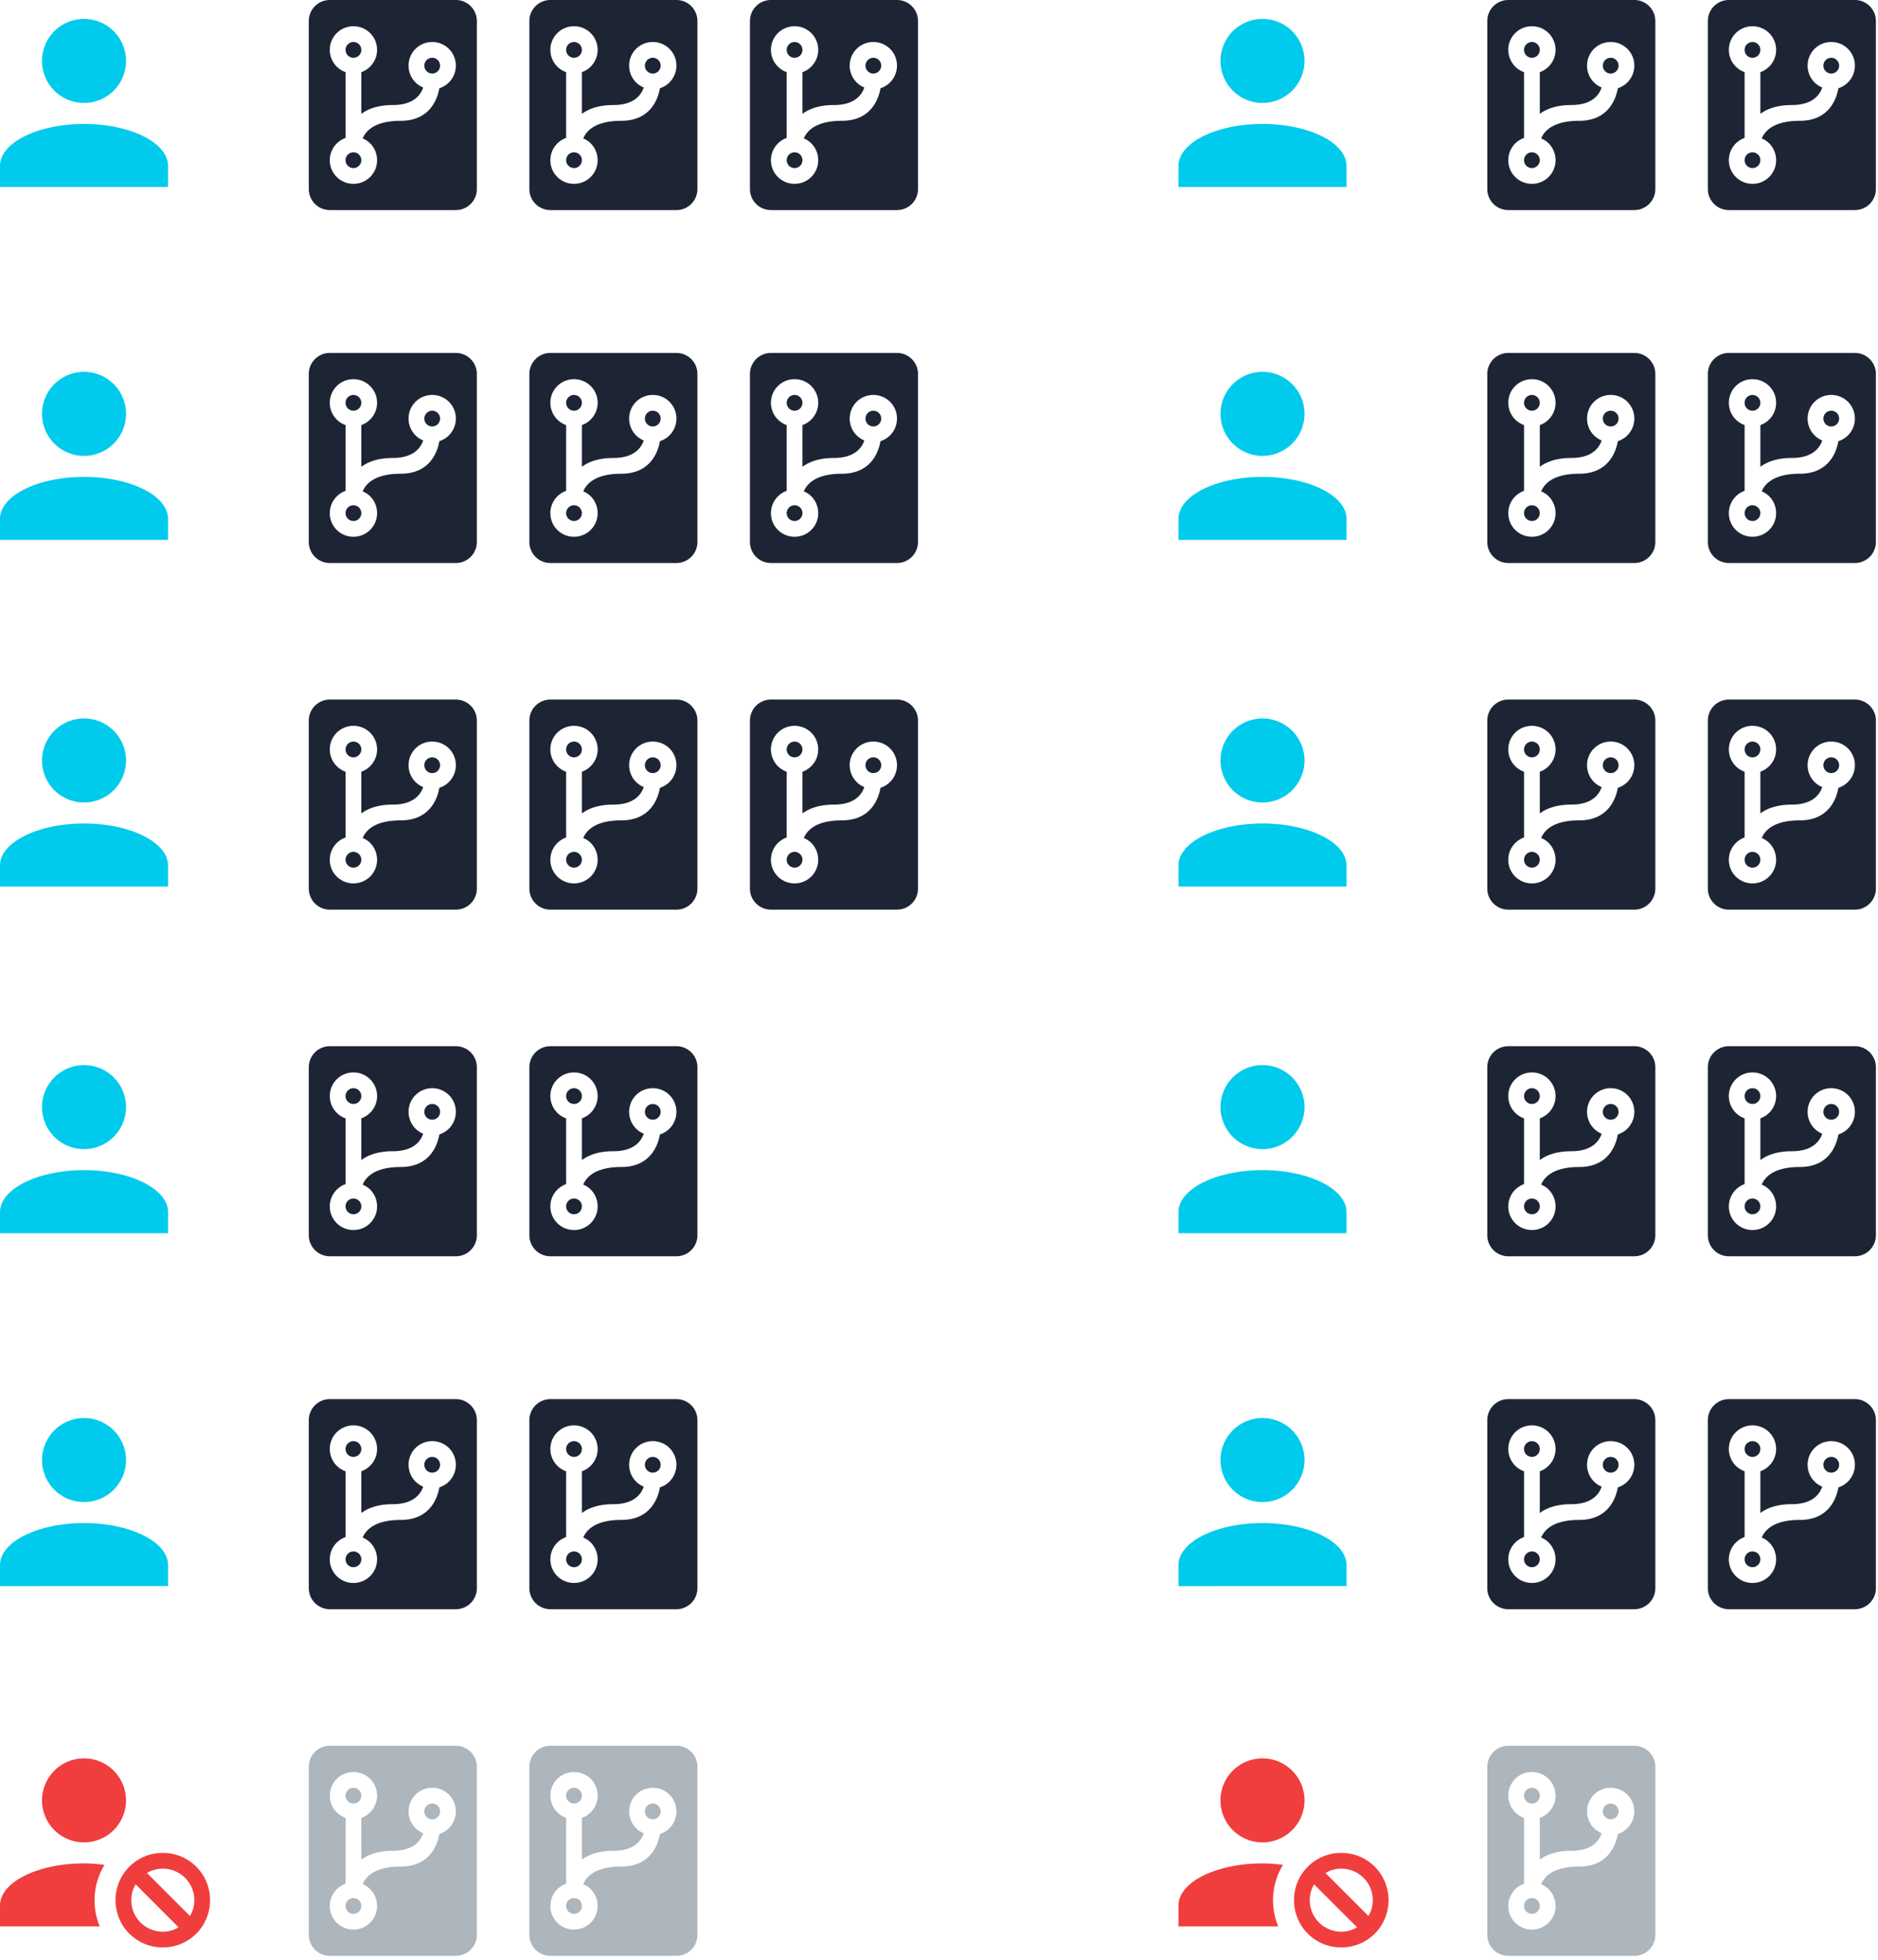
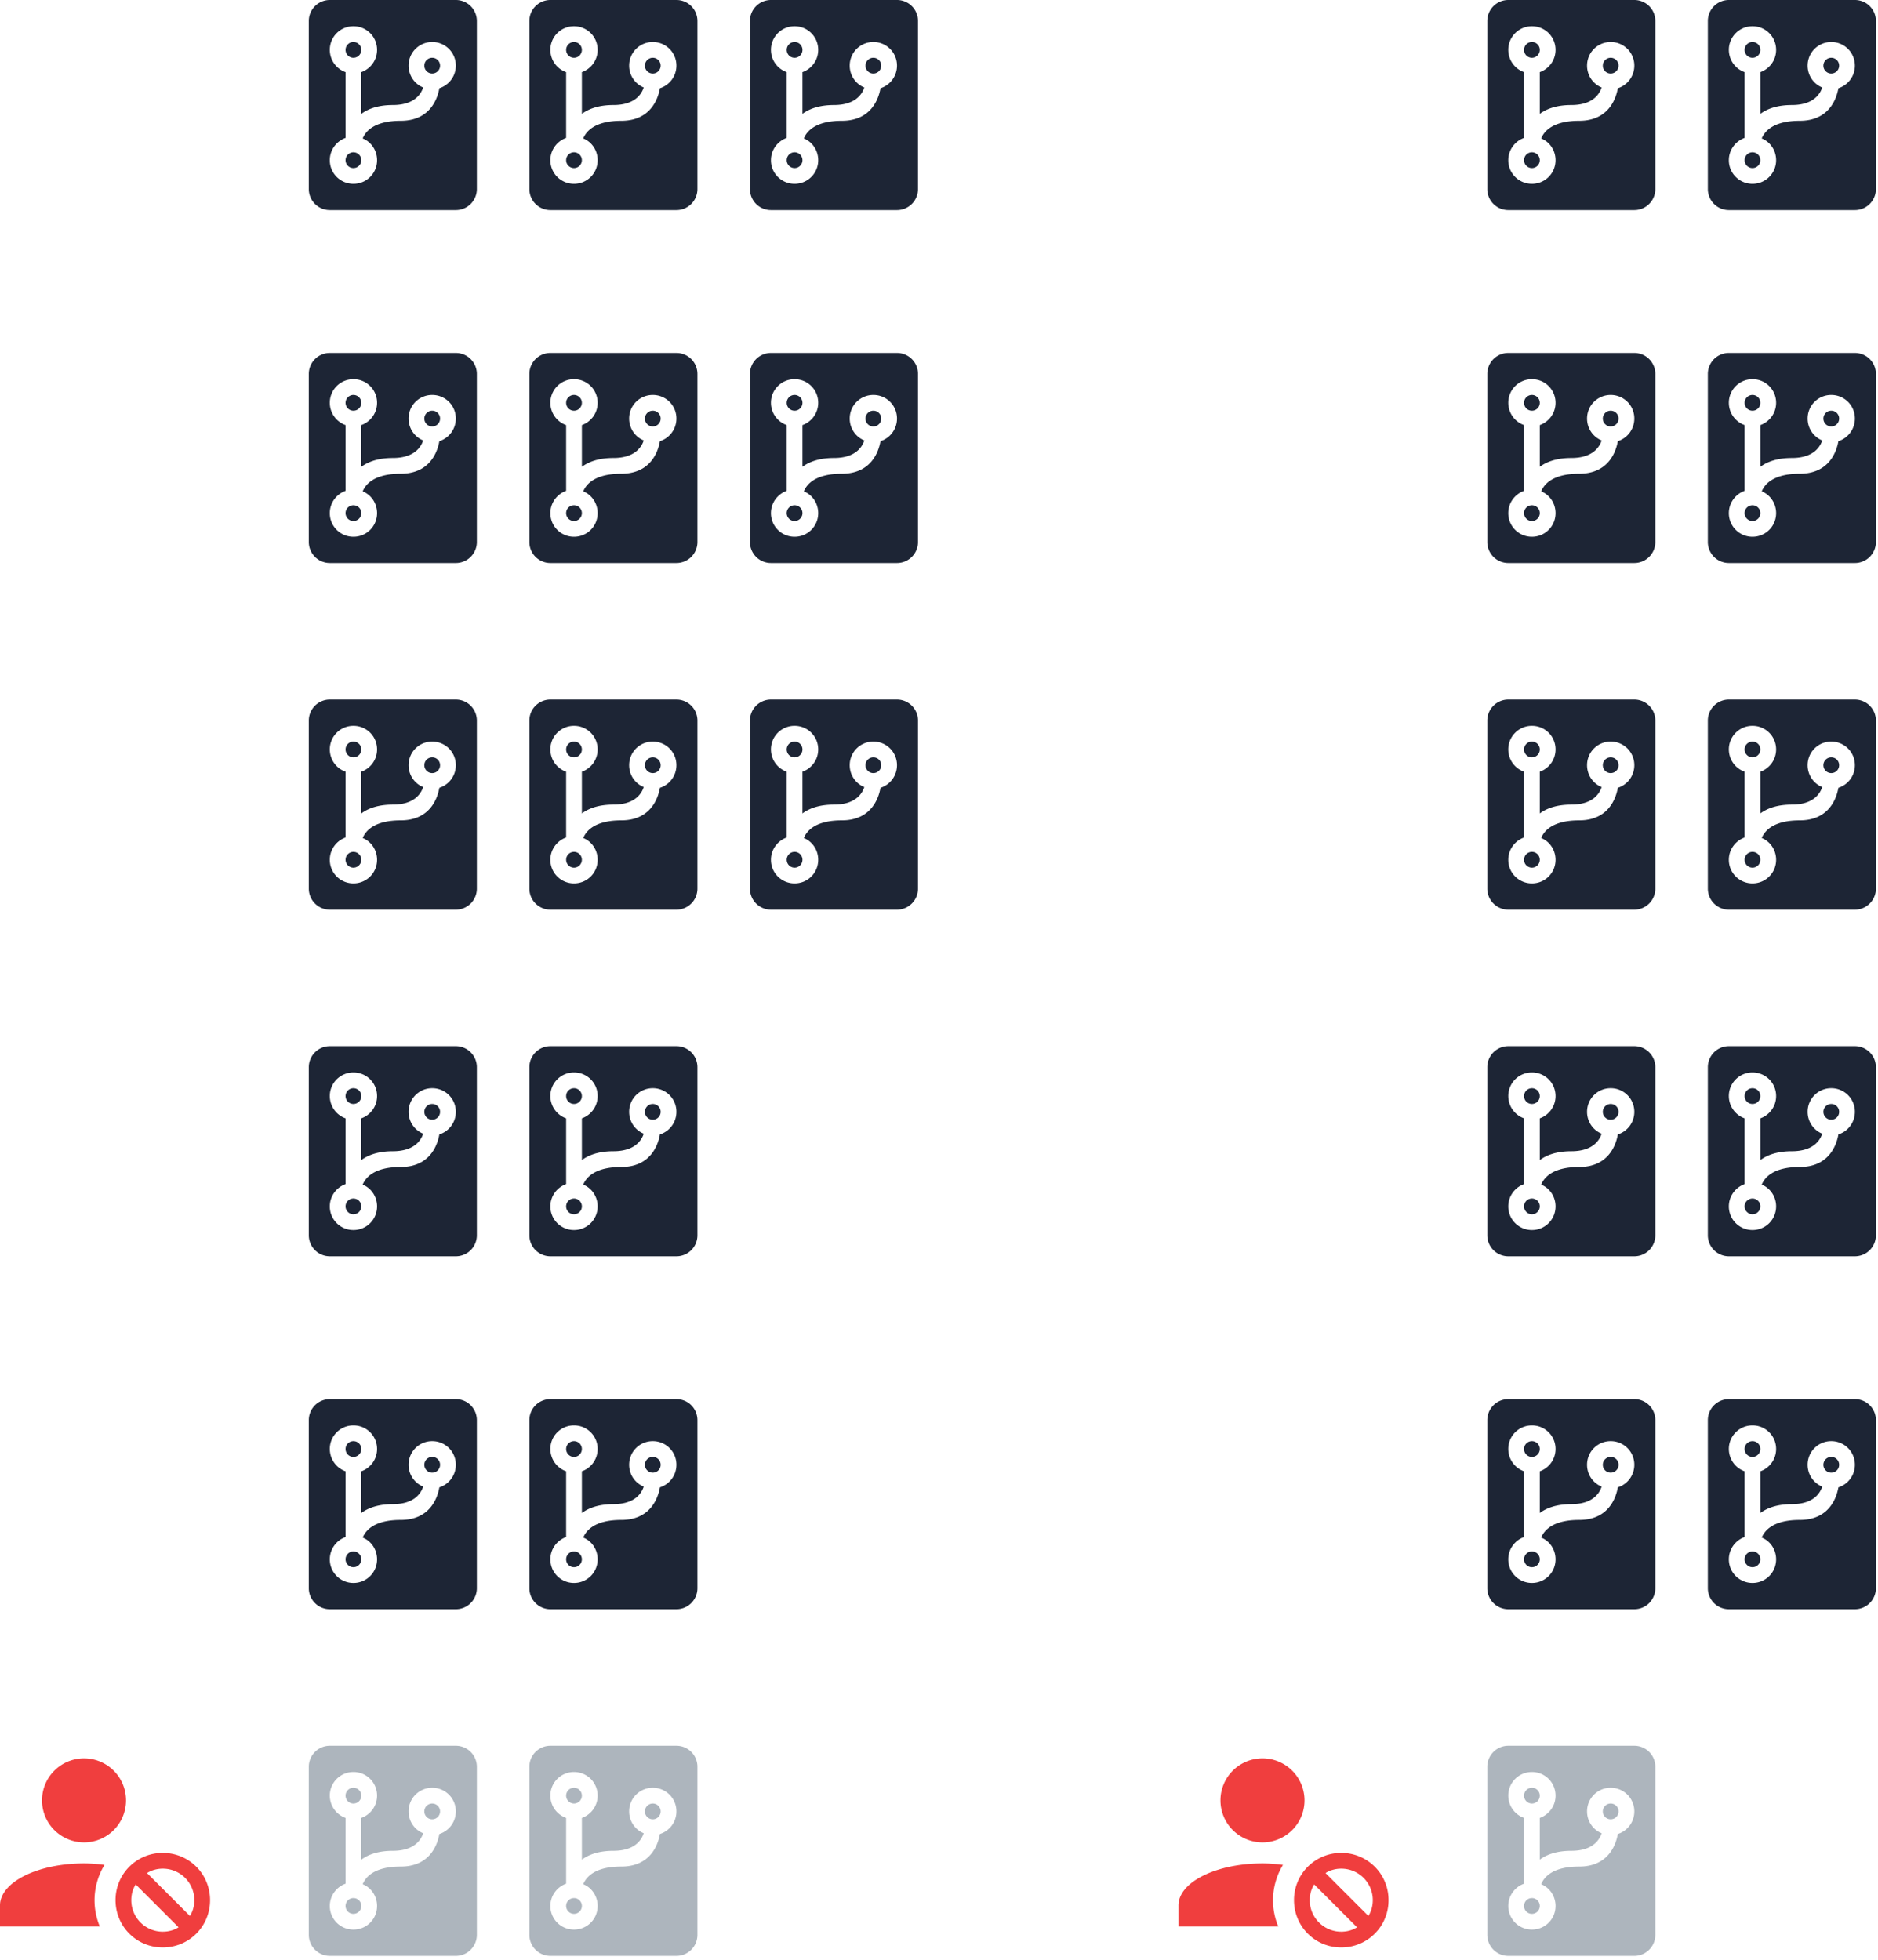
<svg xmlns="http://www.w3.org/2000/svg" width="298" height="311" fill="none">
  <path d="M52.333 0h20a3.334 3.334 0 0 1 3.334 3.333V30a3.333 3.333 0 0 1-3.334 3.333h-20A3.333 3.333 0 0 1 49 30V3.333A3.333 3.333 0 0 1 52.333 0Zm11.25 19.167c4.584 0 5.817-3.384 6.134-5.167a3.758 3.758 0 0 0 2.616-3.583 3.734 3.734 0 0 0-3.75-3.75 3.734 3.734 0 0 0-3.75 3.75c0 1.566.95 2.916 2.317 3.466-.367 1.117-1.483 2.784-4.817 2.784-2.3 0-3.9.583-5 1.4V11.45c1.45-.517 2.5-1.9 2.5-3.533a3.734 3.734 0 0 0-3.75-3.75 3.734 3.734 0 0 0-3.75 3.75 3.757 3.757 0 0 0 2.5 3.533v10.433c-1.45.517-2.5 1.9-2.5 3.534a3.734 3.734 0 0 0 3.75 3.75 3.734 3.734 0 0 0 3.75-3.75c0-1.55-.933-2.917-2.283-3.45.467-1.134 1.833-2.8 6.033-2.8Zm-7.5 5a1.25 1.25 0 1 1 0 2.5 1.25 1.25 0 0 1 0-2.5Zm0-17.5a1.25 1.25 0 1 1 0 2.5 1.25 1.25 0 0 1 0-2.5Zm12.5 2.5a1.25 1.25 0 1 1 0 2.5 1.25 1.25 0 0 1 0-2.5ZM239.333 0h20a3.333 3.333 0 0 1 3.334 3.333V30a3.334 3.334 0 0 1-3.334 3.333h-20A3.333 3.333 0 0 1 236 30V3.333A3.334 3.334 0 0 1 239.333 0Zm11.25 19.167c4.584 0 5.817-3.384 6.134-5.167a3.758 3.758 0 0 0 2.616-3.583 3.734 3.734 0 0 0-3.75-3.75 3.735 3.735 0 0 0-3.75 3.75c0 1.566.95 2.916 2.317 3.466-.367 1.117-1.483 2.784-4.817 2.784-2.3 0-3.9.583-5 1.4V11.45c1.45-.517 2.5-1.9 2.5-3.533a3.734 3.734 0 0 0-3.75-3.75 3.735 3.735 0 0 0-3.75 3.75 3.757 3.757 0 0 0 2.5 3.533v10.433c-1.45.517-2.5 1.9-2.5 3.534a3.735 3.735 0 0 0 3.75 3.75 3.734 3.734 0 0 0 3.75-3.75c0-1.55-.933-2.917-2.283-3.45.467-1.134 1.833-2.8 6.033-2.8Zm-7.5 5a1.249 1.249 0 1 1 0 2.5 1.252 1.252 0 0 1-1.25-1.25 1.252 1.252 0 0 1 1.25-1.25Zm0-17.5a1.249 1.249 0 0 1 .884 2.134 1.249 1.249 0 0 1-2.134-.884 1.252 1.252 0 0 1 1.25-1.25Zm12.5 2.5a1.249 1.249 0 0 1 .884 2.133 1.248 1.248 0 0 1-2.134-.883 1.252 1.252 0 0 1 1.25-1.25ZM52.333 56h20a3.334 3.334 0 0 1 3.334 3.333V86a3.333 3.333 0 0 1-3.334 3.333h-20A3.333 3.333 0 0 1 49 86V59.333A3.333 3.333 0 0 1 52.333 56Zm11.25 19.167c4.584 0 5.817-3.384 6.134-5.167a3.758 3.758 0 0 0 2.616-3.583 3.734 3.734 0 0 0-3.75-3.75 3.734 3.734 0 0 0-3.75 3.75c0 1.566.95 2.916 2.317 3.466-.367 1.117-1.483 2.784-4.817 2.784-2.3 0-3.9.583-5 1.4V67.45c1.45-.517 2.5-1.9 2.5-3.533a3.734 3.734 0 0 0-3.75-3.75 3.734 3.734 0 0 0-3.75 3.75 3.757 3.757 0 0 0 2.5 3.533v10.433c-1.45.517-2.5 1.9-2.5 3.534a3.734 3.734 0 0 0 3.75 3.75 3.734 3.734 0 0 0 3.75-3.75c0-1.55-.933-2.917-2.283-3.45.467-1.134 1.833-2.8 6.033-2.8Zm-7.5 5a1.25 1.25 0 1 1 0 2.5 1.25 1.25 0 0 1 0-2.5Zm0-17.5a1.25 1.25 0 1 1 0 2.5 1.25 1.25 0 0 1 0-2.5Zm12.5 2.5a1.25 1.25 0 1 1 0 2.5 1.25 1.25 0 0 1 0-2.5ZM239.333 56h20a3.333 3.333 0 0 1 3.334 3.333V86a3.334 3.334 0 0 1-3.334 3.333h-20A3.333 3.333 0 0 1 236 86V59.333A3.334 3.334 0 0 1 239.333 56Zm11.25 19.167c4.584 0 5.817-3.384 6.134-5.167a3.758 3.758 0 0 0 2.616-3.583 3.734 3.734 0 0 0-3.75-3.75 3.735 3.735 0 0 0-3.75 3.75c0 1.566.95 2.916 2.317 3.466-.367 1.117-1.483 2.784-4.817 2.784-2.3 0-3.9.583-5 1.4V67.45c1.45-.517 2.5-1.9 2.5-3.533a3.734 3.734 0 0 0-3.75-3.75 3.735 3.735 0 0 0-3.75 3.75 3.757 3.757 0 0 0 2.5 3.533v10.433c-1.45.517-2.5 1.9-2.5 3.534a3.735 3.735 0 0 0 3.75 3.75 3.734 3.734 0 0 0 3.75-3.75c0-1.55-.933-2.917-2.283-3.45.467-1.134 1.833-2.8 6.033-2.8Zm-7.5 5a1.249 1.249 0 1 1 0 2.5 1.252 1.252 0 0 1-1.25-1.25 1.252 1.252 0 0 1 1.25-1.25Zm0-17.5a1.249 1.249 0 1 1 0 2.5 1.252 1.252 0 0 1-1.25-1.25 1.252 1.252 0 0 1 1.25-1.25Zm12.5 2.5a1.249 1.249 0 1 1 0 2.5 1.252 1.252 0 0 1-1.25-1.25 1.252 1.252 0 0 1 1.25-1.25ZM52.333 111h20a3.334 3.334 0 0 1 3.334 3.333V141a3.333 3.333 0 0 1-3.334 3.333h-20A3.334 3.334 0 0 1 49 141v-26.667A3.333 3.333 0 0 1 52.333 111Zm11.25 19.167c4.584 0 5.817-3.384 6.134-5.167a3.757 3.757 0 0 0 2.616-3.583 3.734 3.734 0 0 0-3.75-3.75 3.734 3.734 0 0 0-3.75 3.75c0 1.566.95 2.916 2.317 3.466-.367 1.117-1.483 2.784-4.817 2.784-2.3 0-3.9.583-5 1.4v-6.617c1.45-.517 2.5-1.9 2.5-3.533a3.734 3.734 0 0 0-3.75-3.75 3.734 3.734 0 0 0-3.75 3.75 3.758 3.758 0 0 0 2.5 3.533v10.433c-1.45.517-2.5 1.9-2.5 3.534a3.735 3.735 0 0 0 3.75 3.75 3.735 3.735 0 0 0 3.75-3.75c0-1.55-.933-2.917-2.283-3.45.467-1.134 1.833-2.8 6.033-2.8Zm-7.5 5a1.247 1.247 0 0 1 1.25 1.25 1.252 1.252 0 0 1-1.25 1.25 1.252 1.252 0 0 1-1.25-1.25 1.249 1.249 0 0 1 1.25-1.25Zm0-17.5a1.247 1.247 0 0 1 1.25 1.25 1.252 1.252 0 0 1-1.25 1.25 1.252 1.252 0 0 1-1.25-1.25 1.249 1.249 0 0 1 1.25-1.25Zm12.5 2.5a1.247 1.247 0 0 1 1.25 1.25 1.252 1.252 0 0 1-1.25 1.25 1.252 1.252 0 0 1-1.25-1.25 1.249 1.249 0 0 1 1.25-1.25ZM239.333 111h20a3.333 3.333 0 0 1 3.334 3.333V141a3.334 3.334 0 0 1-3.334 3.333h-20A3.333 3.333 0 0 1 236 141v-26.667a3.333 3.333 0 0 1 3.333-3.333Zm11.25 19.167c4.584 0 5.817-3.384 6.134-5.167a3.757 3.757 0 0 0 2.616-3.583 3.734 3.734 0 0 0-3.75-3.75 3.734 3.734 0 0 0-3.75 3.75c0 1.566.95 2.916 2.317 3.466-.367 1.117-1.483 2.784-4.817 2.784-2.3 0-3.9.583-5 1.4v-6.617c1.45-.517 2.5-1.9 2.5-3.533a3.734 3.734 0 0 0-3.75-3.75 3.734 3.734 0 0 0-3.75 3.75 3.758 3.758 0 0 0 2.5 3.533v10.433c-1.45.517-2.5 1.9-2.5 3.534a3.735 3.735 0 0 0 3.75 3.75 3.734 3.734 0 0 0 3.75-3.75c0-1.55-.933-2.917-2.283-3.45.467-1.134 1.833-2.8 6.033-2.8Zm-7.5 5a1.246 1.246 0 0 1 1.25 1.25 1.25 1.25 0 1 1-1.25-1.25Zm0-17.5a1.246 1.246 0 0 1 1.25 1.25 1.25 1.25 0 1 1-1.25-1.25Zm12.5 2.5a1.246 1.246 0 0 1 1.25 1.25 1.25 1.25 0 1 1-1.25-1.25ZM52.333 166h20a3.334 3.334 0 0 1 3.334 3.333V196a3.333 3.333 0 0 1-3.334 3.333h-20A3.334 3.334 0 0 1 49 196v-26.667A3.333 3.333 0 0 1 52.333 166Zm11.25 19.167c4.584 0 5.817-3.384 6.134-5.167a3.757 3.757 0 0 0 2.616-3.583 3.734 3.734 0 0 0-3.75-3.75 3.734 3.734 0 0 0-3.75 3.75c0 1.566.95 2.916 2.317 3.466-.367 1.117-1.483 2.784-4.817 2.784-2.3 0-3.9.583-5 1.4v-6.617c1.45-.517 2.5-1.9 2.5-3.533a3.734 3.734 0 0 0-3.75-3.75 3.734 3.734 0 0 0-3.75 3.75 3.758 3.758 0 0 0 2.5 3.533v10.433c-1.45.517-2.5 1.9-2.5 3.534a3.735 3.735 0 0 0 3.75 3.75 3.735 3.735 0 0 0 3.75-3.75c0-1.55-.933-2.917-2.283-3.45.467-1.134 1.833-2.8 6.033-2.8Zm-7.5 5a1.247 1.247 0 0 1 1.25 1.25 1.252 1.252 0 0 1-1.25 1.25 1.252 1.252 0 0 1-1.25-1.25 1.249 1.249 0 0 1 1.25-1.25Zm0-17.5a1.247 1.247 0 0 1 1.25 1.25 1.252 1.252 0 0 1-1.25 1.25 1.252 1.252 0 0 1-1.25-1.25 1.249 1.249 0 0 1 1.25-1.25Zm12.5 2.5a1.247 1.247 0 0 1 1.25 1.25 1.252 1.252 0 0 1-1.25 1.25 1.252 1.252 0 0 1-1.25-1.25 1.249 1.249 0 0 1 1.25-1.25ZM239.333 166h20a3.333 3.333 0 0 1 3.334 3.333V196a3.334 3.334 0 0 1-3.334 3.333h-20A3.333 3.333 0 0 1 236 196v-26.667a3.333 3.333 0 0 1 3.333-3.333Zm11.25 19.167c4.584 0 5.817-3.384 6.134-5.167a3.757 3.757 0 0 0 2.616-3.583 3.734 3.734 0 0 0-3.75-3.75 3.734 3.734 0 0 0-3.75 3.75c0 1.566.95 2.916 2.317 3.466-.367 1.117-1.483 2.784-4.817 2.784-2.3 0-3.9.583-5 1.4v-6.617c1.45-.517 2.5-1.9 2.5-3.533a3.734 3.734 0 0 0-3.75-3.75 3.734 3.734 0 0 0-3.75 3.75 3.758 3.758 0 0 0 2.5 3.533v10.433c-1.45.517-2.5 1.9-2.5 3.534a3.735 3.735 0 0 0 3.75 3.75 3.734 3.734 0 0 0 3.75-3.75c0-1.55-.933-2.917-2.283-3.45.467-1.134 1.833-2.8 6.033-2.8Zm-7.5 5a1.246 1.246 0 0 1 1.25 1.25 1.25 1.25 0 1 1-1.25-1.25Zm0-17.5a1.246 1.246 0 0 1 1.25 1.25 1.25 1.25 0 1 1-1.25-1.25Zm12.5 2.5a1.246 1.246 0 0 1 1.25 1.25 1.25 1.25 0 1 1-1.25-1.25ZM52.333 222h20a3.334 3.334 0 0 1 3.334 3.333V252a3.333 3.333 0 0 1-3.334 3.333h-20A3.334 3.334 0 0 1 49 252v-26.667A3.333 3.333 0 0 1 52.333 222Zm11.25 19.167c4.584 0 5.817-3.384 6.134-5.167a3.757 3.757 0 0 0 2.616-3.583 3.734 3.734 0 0 0-3.75-3.75 3.734 3.734 0 0 0-3.75 3.75c0 1.566.95 2.916 2.317 3.466-.367 1.117-1.483 2.784-4.817 2.784-2.3 0-3.9.583-5 1.4v-6.617c1.45-.517 2.5-1.9 2.5-3.533a3.734 3.734 0 0 0-3.75-3.75 3.734 3.734 0 0 0-3.75 3.75 3.758 3.758 0 0 0 2.5 3.533v10.433c-1.45.517-2.5 1.9-2.5 3.534a3.735 3.735 0 0 0 3.75 3.75 3.735 3.735 0 0 0 3.75-3.75c0-1.55-.933-2.917-2.283-3.45.467-1.134 1.833-2.8 6.033-2.8Zm-7.5 5a1.247 1.247 0 0 1 1.25 1.25 1.252 1.252 0 0 1-1.25 1.25 1.252 1.252 0 0 1-1.25-1.25 1.249 1.249 0 0 1 1.25-1.25Zm0-17.5a1.247 1.247 0 0 1 1.25 1.25 1.252 1.252 0 0 1-1.25 1.25 1.252 1.252 0 0 1-1.25-1.25 1.249 1.249 0 0 1 1.25-1.25Zm12.5 2.5a1.247 1.247 0 0 1 1.25 1.25 1.252 1.252 0 0 1-1.25 1.25 1.252 1.252 0 0 1-1.25-1.25 1.249 1.249 0 0 1 1.25-1.25ZM239.333 222h20a3.333 3.333 0 0 1 3.334 3.333V252a3.334 3.334 0 0 1-3.334 3.333h-20A3.333 3.333 0 0 1 236 252v-26.667a3.333 3.333 0 0 1 3.333-3.333Zm11.25 19.167c4.584 0 5.817-3.384 6.134-5.167a3.757 3.757 0 0 0 2.616-3.583 3.734 3.734 0 0 0-3.75-3.75 3.734 3.734 0 0 0-3.75 3.75c0 1.566.95 2.916 2.317 3.466-.367 1.117-1.483 2.784-4.817 2.784-2.3 0-3.9.583-5 1.4v-6.617c1.45-.517 2.5-1.9 2.5-3.533a3.734 3.734 0 0 0-3.75-3.75 3.734 3.734 0 0 0-3.75 3.75 3.758 3.758 0 0 0 2.5 3.533v10.433c-1.45.517-2.5 1.9-2.5 3.534a3.735 3.735 0 0 0 3.75 3.75 3.734 3.734 0 0 0 3.75-3.75c0-1.55-.933-2.917-2.283-3.45.467-1.134 1.833-2.8 6.033-2.8Zm-7.5 5a1.246 1.246 0 0 1 1.25 1.25 1.25 1.25 0 1 1-1.25-1.25Zm0-17.5a1.246 1.246 0 0 1 1.25 1.25 1.25 1.25 0 1 1-1.25-1.25Zm12.5 2.5a1.246 1.246 0 0 1 1.25 1.25 1.25 1.25 0 1 1-1.25-1.25Z" fill="#1D2535" />
  <path d="M52.333 277h20a3.334 3.334 0 0 1 3.334 3.333V307a3.333 3.333 0 0 1-3.334 3.333h-20A3.334 3.334 0 0 1 49 307v-26.667A3.333 3.333 0 0 1 52.333 277Zm11.25 19.167c4.584 0 5.817-3.384 6.134-5.167a3.757 3.757 0 0 0 2.616-3.583 3.734 3.734 0 0 0-3.75-3.75 3.734 3.734 0 0 0-3.75 3.75c0 1.566.95 2.916 2.317 3.466-.367 1.117-1.483 2.784-4.817 2.784-2.3 0-3.9.583-5 1.4v-6.617c1.45-.517 2.5-1.9 2.5-3.533a3.734 3.734 0 0 0-3.75-3.75 3.734 3.734 0 0 0-3.75 3.75 3.758 3.758 0 0 0 2.5 3.533v10.433c-1.45.517-2.5 1.9-2.5 3.534a3.735 3.735 0 0 0 3.75 3.75 3.735 3.735 0 0 0 3.75-3.75c0-1.55-.933-2.917-2.283-3.45.467-1.134 1.833-2.8 6.033-2.8Zm-7.5 5a1.247 1.247 0 0 1 1.25 1.25 1.252 1.252 0 0 1-1.25 1.25 1.252 1.252 0 0 1-1.25-1.25 1.249 1.249 0 0 1 1.25-1.25Zm0-17.5a1.247 1.247 0 0 1 1.25 1.25 1.252 1.252 0 0 1-1.25 1.25 1.252 1.252 0 0 1-1.25-1.25 1.249 1.249 0 0 1 1.25-1.25Zm12.5 2.5a1.247 1.247 0 0 1 1.25 1.25 1.252 1.252 0 0 1-1.25 1.25 1.252 1.252 0 0 1-1.25-1.25 1.249 1.249 0 0 1 1.25-1.25ZM239.333 277h20a3.333 3.333 0 0 1 3.334 3.333V307a3.334 3.334 0 0 1-3.334 3.333h-20A3.333 3.333 0 0 1 236 307v-26.667a3.333 3.333 0 0 1 3.333-3.333Zm11.25 19.167c4.584 0 5.817-3.384 6.134-5.167a3.757 3.757 0 0 0 2.616-3.583 3.734 3.734 0 0 0-3.75-3.75 3.734 3.734 0 0 0-3.75 3.75c0 1.566.95 2.916 2.317 3.466-.367 1.117-1.483 2.784-4.817 2.784-2.3 0-3.9.583-5 1.4v-6.617c1.45-.517 2.5-1.9 2.5-3.533a3.734 3.734 0 0 0-3.75-3.75 3.734 3.734 0 0 0-3.75 3.75 3.758 3.758 0 0 0 2.5 3.533v10.433c-1.45.517-2.5 1.9-2.5 3.534a3.735 3.735 0 0 0 3.75 3.75 3.734 3.734 0 0 0 3.75-3.75c0-1.55-.933-2.917-2.283-3.45.467-1.134 1.833-2.8 6.033-2.8Zm-7.5 5a1.246 1.246 0 0 1 1.25 1.25 1.25 1.25 0 1 1-1.25-1.25Zm0-17.5a1.246 1.246 0 0 1 1.25 1.25 1.25 1.25 0 1 1-1.25-1.25Zm12.5 2.5a1.246 1.246 0 0 1 1.25 1.25 1.25 1.25 0 1 1-1.25-1.25Z" fill="#ADB5BD" />
  <path d="M87.333 0h20a3.333 3.333 0 0 1 3.334 3.333V30a3.334 3.334 0 0 1-3.334 3.333h-20A3.333 3.333 0 0 1 84 30V3.333A3.333 3.333 0 0 1 87.333 0Zm11.25 19.167c4.584 0 5.817-3.384 6.134-5.167a3.758 3.758 0 0 0 2.616-3.583 3.734 3.734 0 0 0-3.75-3.75 3.734 3.734 0 0 0-3.75 3.75c0 1.566.95 2.916 2.317 3.466-.367 1.117-1.483 2.784-4.817 2.784-2.3 0-3.9.583-5 1.4V11.45c1.45-.517 2.5-1.9 2.5-3.533a3.734 3.734 0 0 0-3.75-3.75 3.734 3.734 0 0 0-3.75 3.75 3.757 3.757 0 0 0 2.5 3.533v10.433c-1.45.517-2.5 1.9-2.5 3.534a3.734 3.734 0 0 0 3.75 3.75 3.734 3.734 0 0 0 3.75-3.75c0-1.55-.933-2.917-2.283-3.45.467-1.134 1.833-2.8 6.033-2.8Zm-7.5 5a1.25 1.25 0 1 1 0 2.5 1.25 1.25 0 0 1 0-2.5Zm0-17.5a1.25 1.25 0 1 1 0 2.5 1.25 1.25 0 0 1 0-2.5Zm12.5 2.5a1.249 1.249 0 0 1 .884 2.133 1.248 1.248 0 0 1-2.134-.883 1.252 1.252 0 0 1 1.25-1.25ZM274.333 0h20a3.333 3.333 0 0 1 3.334 3.333V30a3.334 3.334 0 0 1-3.334 3.333h-20A3.333 3.333 0 0 1 271 30V3.333A3.334 3.334 0 0 1 274.333 0Zm11.25 19.167c4.584 0 5.817-3.384 6.134-5.167a3.758 3.758 0 0 0 2.616-3.583 3.734 3.734 0 0 0-3.75-3.75 3.735 3.735 0 0 0-3.75 3.75c0 1.566.95 2.916 2.317 3.466-.367 1.117-1.483 2.784-4.817 2.784-2.3 0-3.9.583-5 1.4V11.45c1.45-.517 2.5-1.9 2.5-3.533a3.734 3.734 0 0 0-3.75-3.75 3.735 3.735 0 0 0-3.75 3.75 3.757 3.757 0 0 0 2.5 3.533v10.433c-1.45.517-2.5 1.9-2.5 3.534a3.735 3.735 0 0 0 3.75 3.75 3.734 3.734 0 0 0 3.75-3.75c0-1.55-.933-2.917-2.283-3.45.467-1.134 1.833-2.8 6.033-2.8Zm-7.5 5a1.249 1.249 0 1 1 0 2.5 1.252 1.252 0 0 1-1.25-1.25 1.252 1.252 0 0 1 1.25-1.25Zm0-17.5a1.249 1.249 0 0 1 .884 2.134 1.249 1.249 0 0 1-2.134-.884 1.252 1.252 0 0 1 1.25-1.25Zm12.5 2.5a1.249 1.249 0 0 1 .884 2.133 1.248 1.248 0 0 1-2.134-.883 1.252 1.252 0 0 1 1.25-1.25ZM87.333 56h20a3.333 3.333 0 0 1 3.334 3.333V86a3.334 3.334 0 0 1-3.334 3.333h-20A3.333 3.333 0 0 1 84 86V59.333A3.333 3.333 0 0 1 87.333 56Zm11.25 19.167c4.584 0 5.817-3.384 6.134-5.167a3.758 3.758 0 0 0 2.616-3.583 3.734 3.734 0 0 0-3.75-3.75 3.734 3.734 0 0 0-3.75 3.75c0 1.566.95 2.916 2.317 3.466-.367 1.117-1.483 2.784-4.817 2.784-2.3 0-3.9.583-5 1.4V67.45c1.45-.517 2.5-1.9 2.5-3.533a3.734 3.734 0 0 0-3.75-3.75 3.734 3.734 0 0 0-3.75 3.75 3.757 3.757 0 0 0 2.5 3.533v10.433c-1.45.517-2.5 1.9-2.5 3.534a3.734 3.734 0 0 0 3.75 3.75 3.734 3.734 0 0 0 3.75-3.75c0-1.55-.933-2.917-2.283-3.45.467-1.134 1.833-2.8 6.033-2.8Zm-7.5 5a1.25 1.25 0 1 1 0 2.5 1.25 1.25 0 0 1 0-2.5Zm0-17.5a1.25 1.25 0 1 1 0 2.5 1.25 1.25 0 0 1 0-2.5Zm12.5 2.5a1.249 1.249 0 1 1 0 2.5 1.252 1.252 0 0 1-1.25-1.25 1.252 1.252 0 0 1 1.25-1.25ZM274.333 56h20a3.333 3.333 0 0 1 3.334 3.333V86a3.334 3.334 0 0 1-3.334 3.333h-20A3.333 3.333 0 0 1 271 86V59.333A3.334 3.334 0 0 1 274.333 56Zm11.25 19.167c4.584 0 5.817-3.384 6.134-5.167a3.758 3.758 0 0 0 2.616-3.583 3.734 3.734 0 0 0-3.75-3.75 3.735 3.735 0 0 0-3.75 3.75c0 1.566.95 2.916 2.317 3.466-.367 1.117-1.483 2.784-4.817 2.784-2.3 0-3.9.583-5 1.4V67.45c1.45-.517 2.5-1.9 2.5-3.533a3.734 3.734 0 0 0-3.75-3.75 3.735 3.735 0 0 0-3.75 3.75 3.757 3.757 0 0 0 2.5 3.533v10.433c-1.45.517-2.5 1.9-2.5 3.534a3.735 3.735 0 0 0 3.75 3.75 3.734 3.734 0 0 0 3.75-3.75c0-1.55-.933-2.917-2.283-3.45.467-1.134 1.833-2.8 6.033-2.8Zm-7.5 5a1.249 1.249 0 1 1 0 2.5 1.252 1.252 0 0 1-1.25-1.25 1.252 1.252 0 0 1 1.25-1.25Zm0-17.5a1.249 1.249 0 1 1 0 2.5 1.252 1.252 0 0 1-1.25-1.25 1.252 1.252 0 0 1 1.25-1.25Zm12.5 2.5a1.249 1.249 0 1 1 0 2.5 1.252 1.252 0 0 1-1.25-1.25 1.252 1.252 0 0 1 1.25-1.25ZM87.333 111h20a3.333 3.333 0 0 1 3.334 3.333V141a3.334 3.334 0 0 1-3.334 3.333h-20A3.334 3.334 0 0 1 84 141v-26.667A3.333 3.333 0 0 1 87.333 111Zm11.25 19.167c4.584 0 5.817-3.384 6.134-5.167a3.757 3.757 0 0 0 2.616-3.583 3.734 3.734 0 0 0-3.75-3.75 3.734 3.734 0 0 0-3.75 3.75c0 1.566.95 2.916 2.317 3.466-.367 1.117-1.483 2.784-4.817 2.784-2.3 0-3.9.583-5 1.4v-6.617c1.45-.517 2.5-1.9 2.5-3.533a3.734 3.734 0 0 0-3.75-3.75 3.734 3.734 0 0 0-3.75 3.75 3.758 3.758 0 0 0 2.5 3.533v10.433c-1.45.517-2.5 1.9-2.5 3.534a3.735 3.735 0 0 0 3.75 3.75 3.735 3.735 0 0 0 3.75-3.75c0-1.55-.933-2.917-2.283-3.45.467-1.134 1.833-2.8 6.033-2.8Zm-7.5 5a1.247 1.247 0 0 1 1.25 1.25 1.252 1.252 0 0 1-1.25 1.25 1.252 1.252 0 0 1-1.25-1.25 1.249 1.249 0 0 1 1.25-1.25Zm0-17.5a1.247 1.247 0 0 1 1.25 1.25 1.252 1.252 0 0 1-1.25 1.25 1.252 1.252 0 0 1-1.25-1.25 1.249 1.249 0 0 1 1.25-1.25Zm12.5 2.5a1.246 1.246 0 0 1 1.25 1.25 1.25 1.25 0 1 1-1.25-1.25ZM274.333 111h20a3.333 3.333 0 0 1 3.334 3.333V141a3.334 3.334 0 0 1-3.334 3.333h-20A3.333 3.333 0 0 1 271 141v-26.667a3.333 3.333 0 0 1 3.333-3.333Zm11.25 19.167c4.584 0 5.817-3.384 6.134-5.167a3.757 3.757 0 0 0 2.616-3.583 3.734 3.734 0 0 0-3.75-3.75 3.734 3.734 0 0 0-3.75 3.75c0 1.566.95 2.916 2.317 3.466-.367 1.117-1.483 2.784-4.817 2.784-2.3 0-3.9.583-5 1.4v-6.617c1.45-.517 2.5-1.9 2.5-3.533a3.734 3.734 0 0 0-3.75-3.75 3.734 3.734 0 0 0-3.75 3.75 3.758 3.758 0 0 0 2.5 3.533v10.433c-1.45.517-2.5 1.9-2.5 3.534a3.735 3.735 0 0 0 3.75 3.75 3.734 3.734 0 0 0 3.75-3.75c0-1.55-.933-2.917-2.283-3.45.467-1.134 1.833-2.8 6.033-2.8Zm-7.5 5a1.246 1.246 0 0 1 1.25 1.25 1.25 1.25 0 1 1-1.25-1.25Zm0-17.5a1.246 1.246 0 0 1 1.25 1.25 1.25 1.25 0 1 1-1.25-1.25Zm12.5 2.5a1.246 1.246 0 0 1 1.25 1.25 1.25 1.25 0 1 1-1.25-1.25ZM87.333 166h20a3.333 3.333 0 0 1 3.334 3.333V196a3.334 3.334 0 0 1-3.334 3.333h-20A3.334 3.334 0 0 1 84 196v-26.667A3.333 3.333 0 0 1 87.333 166Zm11.25 19.167c4.584 0 5.817-3.384 6.134-5.167a3.757 3.757 0 0 0 2.616-3.583 3.734 3.734 0 0 0-3.75-3.75 3.734 3.734 0 0 0-3.75 3.75c0 1.566.95 2.916 2.317 3.466-.367 1.117-1.483 2.784-4.817 2.784-2.3 0-3.9.583-5 1.4v-6.617c1.45-.517 2.5-1.9 2.5-3.533a3.734 3.734 0 0 0-3.75-3.75 3.734 3.734 0 0 0-3.75 3.75 3.758 3.758 0 0 0 2.5 3.533v10.433c-1.45.517-2.5 1.9-2.5 3.534a3.735 3.735 0 0 0 3.75 3.75 3.735 3.735 0 0 0 3.75-3.75c0-1.55-.933-2.917-2.283-3.45.467-1.134 1.833-2.8 6.033-2.8Zm-7.5 5a1.247 1.247 0 0 1 1.25 1.25 1.252 1.252 0 0 1-1.25 1.25 1.252 1.252 0 0 1-1.25-1.25 1.249 1.249 0 0 1 1.25-1.25Zm0-17.5a1.247 1.247 0 0 1 1.25 1.25 1.252 1.252 0 0 1-1.25 1.25 1.252 1.252 0 0 1-1.25-1.25 1.249 1.249 0 0 1 1.25-1.25Zm12.5 2.5a1.246 1.246 0 0 1 1.25 1.25 1.25 1.25 0 1 1-1.25-1.25ZM274.333 166h20a3.333 3.333 0 0 1 3.334 3.333V196a3.334 3.334 0 0 1-3.334 3.333h-20A3.333 3.333 0 0 1 271 196v-26.667a3.333 3.333 0 0 1 3.333-3.333Zm11.25 19.167c4.584 0 5.817-3.384 6.134-5.167a3.757 3.757 0 0 0 2.616-3.583 3.734 3.734 0 0 0-3.75-3.75 3.734 3.734 0 0 0-3.75 3.75c0 1.566.95 2.916 2.317 3.466-.367 1.117-1.483 2.784-4.817 2.784-2.3 0-3.9.583-5 1.4v-6.617c1.45-.517 2.5-1.9 2.5-3.533a3.734 3.734 0 0 0-3.75-3.75 3.734 3.734 0 0 0-3.75 3.75 3.758 3.758 0 0 0 2.5 3.533v10.433c-1.45.517-2.5 1.9-2.5 3.534a3.735 3.735 0 0 0 3.75 3.75 3.734 3.734 0 0 0 3.75-3.75c0-1.55-.933-2.917-2.283-3.45.467-1.134 1.833-2.8 6.033-2.8Zm-7.5 5a1.246 1.246 0 0 1 1.25 1.25 1.25 1.25 0 1 1-1.25-1.25Zm0-17.5a1.246 1.246 0 0 1 1.25 1.25 1.25 1.25 0 1 1-1.25-1.25Zm12.5 2.5a1.246 1.246 0 0 1 1.25 1.25 1.25 1.25 0 1 1-1.25-1.25ZM87.333 222h20a3.333 3.333 0 0 1 3.334 3.333V252a3.334 3.334 0 0 1-3.334 3.333h-20A3.334 3.334 0 0 1 84 252v-26.667A3.333 3.333 0 0 1 87.333 222Zm11.25 19.167c4.584 0 5.817-3.384 6.134-5.167a3.757 3.757 0 0 0 2.616-3.583 3.734 3.734 0 0 0-3.75-3.75 3.734 3.734 0 0 0-3.75 3.75c0 1.566.95 2.916 2.317 3.466-.367 1.117-1.483 2.784-4.817 2.784-2.3 0-3.9.583-5 1.4v-6.617c1.45-.517 2.5-1.9 2.5-3.533a3.734 3.734 0 0 0-3.75-3.75 3.734 3.734 0 0 0-3.75 3.75 3.758 3.758 0 0 0 2.5 3.533v10.433c-1.45.517-2.5 1.9-2.5 3.534a3.735 3.735 0 0 0 3.75 3.75 3.735 3.735 0 0 0 3.75-3.75c0-1.55-.933-2.917-2.283-3.45.467-1.134 1.833-2.8 6.033-2.8Zm-7.5 5a1.247 1.247 0 0 1 1.25 1.25 1.252 1.252 0 0 1-1.25 1.25 1.252 1.252 0 0 1-1.25-1.25 1.249 1.249 0 0 1 1.25-1.25Zm0-17.5a1.247 1.247 0 0 1 1.25 1.25 1.252 1.252 0 0 1-1.25 1.25 1.252 1.252 0 0 1-1.25-1.25 1.249 1.249 0 0 1 1.25-1.25Zm12.5 2.5a1.246 1.246 0 0 1 1.25 1.25 1.25 1.25 0 1 1-1.25-1.25ZM274.333 222h20a3.333 3.333 0 0 1 3.334 3.333V252a3.334 3.334 0 0 1-3.334 3.333h-20A3.333 3.333 0 0 1 271 252v-26.667a3.333 3.333 0 0 1 3.333-3.333Zm11.25 19.167c4.584 0 5.817-3.384 6.134-5.167a3.757 3.757 0 0 0 2.616-3.583 3.734 3.734 0 0 0-3.75-3.75 3.734 3.734 0 0 0-3.75 3.75c0 1.566.95 2.916 2.317 3.466-.367 1.117-1.483 2.784-4.817 2.784-2.3 0-3.9.583-5 1.4v-6.617c1.45-.517 2.5-1.9 2.5-3.533a3.734 3.734 0 0 0-3.75-3.75 3.734 3.734 0 0 0-3.75 3.75 3.758 3.758 0 0 0 2.5 3.533v10.433c-1.45.517-2.5 1.9-2.5 3.534a3.735 3.735 0 0 0 3.75 3.75 3.734 3.734 0 0 0 3.75-3.75c0-1.55-.933-2.917-2.283-3.45.467-1.134 1.833-2.8 6.033-2.8Zm-7.5 5a1.246 1.246 0 0 1 1.25 1.25 1.25 1.25 0 1 1-1.25-1.25Zm0-17.5a1.246 1.246 0 0 1 1.25 1.25 1.25 1.25 0 1 1-1.25-1.25Zm12.5 2.5a1.246 1.246 0 0 1 1.25 1.25 1.25 1.25 0 1 1-1.25-1.25Z" fill="#1D2535" />
  <path d="M87.333 277h20a3.333 3.333 0 0 1 3.334 3.333V307a3.334 3.334 0 0 1-3.334 3.333h-20A3.334 3.334 0 0 1 84 307v-26.667A3.333 3.333 0 0 1 87.333 277Zm11.25 19.167c4.584 0 5.817-3.384 6.134-5.167a3.757 3.757 0 0 0 2.616-3.583 3.734 3.734 0 0 0-3.75-3.75 3.734 3.734 0 0 0-3.75 3.75c0 1.566.95 2.916 2.317 3.466-.367 1.117-1.483 2.784-4.817 2.784-2.3 0-3.9.583-5 1.4v-6.617c1.45-.517 2.5-1.9 2.5-3.533a3.734 3.734 0 0 0-3.75-3.75 3.734 3.734 0 0 0-3.75 3.75 3.758 3.758 0 0 0 2.5 3.533v10.433c-1.45.517-2.5 1.9-2.5 3.534a3.735 3.735 0 0 0 3.75 3.75 3.735 3.735 0 0 0 3.75-3.75c0-1.55-.933-2.917-2.283-3.45.467-1.134 1.833-2.8 6.033-2.8Zm-7.5 5a1.247 1.247 0 0 1 1.25 1.25 1.252 1.252 0 0 1-1.25 1.25 1.252 1.252 0 0 1-1.25-1.25 1.249 1.249 0 0 1 1.25-1.25Zm0-17.5a1.247 1.247 0 0 1 1.25 1.25 1.252 1.252 0 0 1-1.25 1.25 1.252 1.252 0 0 1-1.25-1.25 1.249 1.249 0 0 1 1.25-1.25Zm12.5 2.5a1.246 1.246 0 0 1 1.25 1.25 1.25 1.25 0 1 1-1.25-1.25Z" fill="#ADB5BD" />
  <path d="M122.333 0h20a3.333 3.333 0 0 1 3.334 3.333V30a3.334 3.334 0 0 1-3.334 3.333h-20A3.333 3.333 0 0 1 119 30V3.333A3.334 3.334 0 0 1 122.333 0Zm11.25 19.167c4.584 0 5.817-3.384 6.134-5.167a3.758 3.758 0 0 0 2.616-3.583 3.734 3.734 0 0 0-3.75-3.75 3.735 3.735 0 0 0-3.75 3.75c0 1.566.95 2.916 2.317 3.466-.367 1.117-1.483 2.784-4.817 2.784-2.3 0-3.9.583-5 1.4V11.45c1.45-.517 2.5-1.9 2.5-3.533a3.734 3.734 0 0 0-3.75-3.75 3.735 3.735 0 0 0-3.75 3.75 3.757 3.757 0 0 0 2.5 3.533v10.433c-1.45.517-2.5 1.9-2.5 3.534a3.735 3.735 0 0 0 3.75 3.75 3.734 3.734 0 0 0 3.75-3.75c0-1.55-.933-2.917-2.283-3.45.467-1.134 1.833-2.8 6.033-2.8Zm-7.5 5a1.249 1.249 0 1 1 0 2.5 1.252 1.252 0 0 1-1.25-1.25 1.252 1.252 0 0 1 1.25-1.25Zm0-17.5a1.249 1.249 0 0 1 .884 2.134 1.249 1.249 0 0 1-2.134-.884 1.252 1.252 0 0 1 1.25-1.25Zm12.5 2.5a1.249 1.249 0 0 1 .884 2.133 1.248 1.248 0 0 1-2.134-.883 1.252 1.252 0 0 1 1.25-1.25ZM122.333 56h20a3.333 3.333 0 0 1 3.334 3.333V86a3.334 3.334 0 0 1-3.334 3.333h-20A3.333 3.333 0 0 1 119 86V59.333A3.334 3.334 0 0 1 122.333 56Zm11.25 19.167c4.584 0 5.817-3.384 6.134-5.167a3.758 3.758 0 0 0 2.616-3.583 3.734 3.734 0 0 0-3.75-3.75 3.735 3.735 0 0 0-3.75 3.75c0 1.566.95 2.916 2.317 3.466-.367 1.117-1.483 2.784-4.817 2.784-2.3 0-3.9.583-5 1.4V67.45c1.45-.517 2.5-1.9 2.5-3.533a3.734 3.734 0 0 0-3.75-3.75 3.735 3.735 0 0 0-3.75 3.75 3.757 3.757 0 0 0 2.5 3.533v10.433c-1.45.517-2.5 1.9-2.5 3.534a3.735 3.735 0 0 0 3.75 3.75 3.734 3.734 0 0 0 3.75-3.75c0-1.55-.933-2.917-2.283-3.45.467-1.134 1.833-2.8 6.033-2.8Zm-7.5 5a1.249 1.249 0 1 1 0 2.5 1.252 1.252 0 0 1-1.25-1.25 1.252 1.252 0 0 1 1.25-1.25Zm0-17.5a1.249 1.249 0 1 1 0 2.5 1.252 1.252 0 0 1-1.25-1.25 1.252 1.252 0 0 1 1.25-1.25Zm12.5 2.5a1.249 1.249 0 1 1 0 2.5 1.252 1.252 0 0 1-1.25-1.25 1.252 1.252 0 0 1 1.25-1.25ZM122.333 111h20a3.333 3.333 0 0 1 3.334 3.333V141a3.334 3.334 0 0 1-3.334 3.333h-20A3.333 3.333 0 0 1 119 141v-26.667a3.333 3.333 0 0 1 3.333-3.333Zm11.25 19.167c4.584 0 5.817-3.384 6.134-5.167a3.757 3.757 0 0 0 2.616-3.583 3.734 3.734 0 0 0-3.75-3.75 3.734 3.734 0 0 0-3.75 3.75c0 1.566.95 2.916 2.317 3.466-.367 1.117-1.483 2.784-4.817 2.784-2.3 0-3.9.583-5 1.4v-6.617c1.45-.517 2.5-1.9 2.5-3.533a3.734 3.734 0 0 0-3.75-3.75 3.734 3.734 0 0 0-3.75 3.75 3.758 3.758 0 0 0 2.5 3.533v10.433c-1.45.517-2.5 1.9-2.5 3.534a3.735 3.735 0 0 0 3.75 3.75 3.734 3.734 0 0 0 3.75-3.75c0-1.55-.933-2.917-2.283-3.45.467-1.134 1.833-2.8 6.033-2.8Zm-7.5 5a1.246 1.246 0 0 1 1.25 1.25 1.25 1.25 0 1 1-1.25-1.25Zm0-17.5a1.246 1.246 0 0 1 1.25 1.25 1.25 1.25 0 1 1-1.25-1.25Zm12.5 2.5a1.246 1.246 0 0 1 1.25 1.25 1.25 1.25 0 1 1-1.25-1.25Z" fill="#1D2535" />
  <path d="M13.333 279a6.664 6.664 0 0 0-6.666 6.667 6.668 6.668 0 0 0 11.38 4.714A6.668 6.668 0 0 0 13.333 279Zm12.5 15a7.469 7.469 0 0 0-7.5 7.5c0 4.167 3.334 7.5 7.5 7.5 4.167 0 7.5-3.333 7.5-7.5S30 294 25.833 294Zm-12.5 1.667C5.967 295.667 0 298.65 0 302.333v3.334h15.833A10.839 10.839 0 0 1 15 301.5a10.833 10.833 0 0 1 1.583-5.6c-1.05-.133-2.116-.233-3.25-.233Zm12.5.833c2.767 0 5 2.233 5 5 0 .933-.25 1.8-.7 2.5l-6.8-6.8c.7-.45 1.567-.7 2.5-.7Zm-4.3 2.5 6.8 6.8c-.7.45-1.566.7-2.5.7-2.766 0-5-2.233-5-5 0-.933.25-1.8.7-2.5ZM200.333 279a6.665 6.665 0 0 0-4.714 11.381A6.668 6.668 0 0 0 207 285.667a6.664 6.664 0 0 0-1.953-4.714 6.664 6.664 0 0 0-4.714-1.953Zm12.5 15a7.469 7.469 0 0 0-7.5 7.5c0 4.167 3.334 7.5 7.5 7.5 4.167 0 7.5-3.333 7.5-7.5s-3.333-7.5-7.5-7.5Zm-12.5 1.667c-7.366 0-13.333 2.983-13.333 6.666v3.334h15.833A10.84 10.84 0 0 1 202 301.5a10.837 10.837 0 0 1 1.583-5.6c-1.05-.133-2.116-.233-3.25-.233Zm12.5.833c2.767 0 5 2.233 5 5 0 .933-.25 1.8-.7 2.5l-6.8-6.8c.7-.45 1.567-.7 2.5-.7Zm-4.3 2.5 6.8 6.8c-.7.45-1.566.7-2.5.7-2.766 0-5-2.233-5-5 0-.933.25-1.8.7-2.5Z" fill="#F03E3E" />
-   <path d="M13.333 3a6.667 6.667 0 1 1 0 13.334 6.667 6.667 0 0 1 0-13.334Zm0 16.667c7.367 0 13.334 2.983 13.334 6.666v3.334H0v-3.334c0-3.683 5.967-6.666 13.333-6.666ZM200.333 3a6.666 6.666 0 1 1 0 13.333 6.666 6.666 0 0 1 0-13.333Zm0 16.667c7.367 0 13.334 2.983 13.334 6.666v3.334H187v-3.334c0-3.683 5.967-6.666 13.333-6.666ZM13.333 59a6.667 6.667 0 1 1 0 13.334 6.667 6.667 0 0 1 0-13.334Zm0 16.667c7.367 0 13.334 2.983 13.334 6.666v3.334H0v-3.334c0-3.683 5.967-6.666 13.333-6.666ZM200.333 59a6.666 6.666 0 1 1 0 13.333 6.666 6.666 0 0 1 0-13.333Zm0 16.667c7.367 0 13.334 2.983 13.334 6.666v3.334H187v-3.334c0-3.683 5.967-6.666 13.333-6.666ZM13.333 114A6.664 6.664 0 0 1 20 120.667a6.668 6.668 0 0 1-11.38 4.714A6.668 6.668 0 0 1 13.332 114Zm0 16.667c7.367 0 13.334 2.983 13.334 6.666v3.334H0v-3.334c0-3.683 5.967-6.666 13.333-6.666ZM200.333 114c1.768 0 3.464.702 4.714 1.953a6.664 6.664 0 0 1 0 9.428A6.667 6.667 0 1 1 200.333 114Zm0 16.667c7.367 0 13.334 2.983 13.334 6.666v3.334H187v-3.334c0-3.683 5.967-6.666 13.333-6.666ZM13.333 169A6.664 6.664 0 0 1 20 175.667a6.668 6.668 0 0 1-11.38 4.714A6.668 6.668 0 0 1 13.332 169Zm0 16.667c7.367 0 13.334 2.983 13.334 6.666v3.334H0v-3.334c0-3.683 5.967-6.666 13.333-6.666ZM200.333 169c1.768 0 3.464.702 4.714 1.953a6.664 6.664 0 0 1 0 9.428A6.667 6.667 0 1 1 200.333 169Zm0 16.667c7.367 0 13.334 2.983 13.334 6.666v3.334H187v-3.334c0-3.683 5.967-6.666 13.333-6.666ZM13.333 225A6.664 6.664 0 0 1 20 231.667a6.668 6.668 0 0 1-11.38 4.714A6.668 6.668 0 0 1 13.332 225Zm0 16.667c7.367 0 13.334 2.983 13.334 6.666v3.334H0v-3.334c0-3.683 5.967-6.666 13.333-6.666ZM200.333 225c1.768 0 3.464.702 4.714 1.953a6.664 6.664 0 0 1 0 9.428A6.667 6.667 0 1 1 200.333 225Zm0 16.667c7.367 0 13.334 2.983 13.334 6.666v3.334H187v-3.334c0-3.683 5.967-6.666 13.333-6.666Z" fill="#00CBEC" />
</svg>